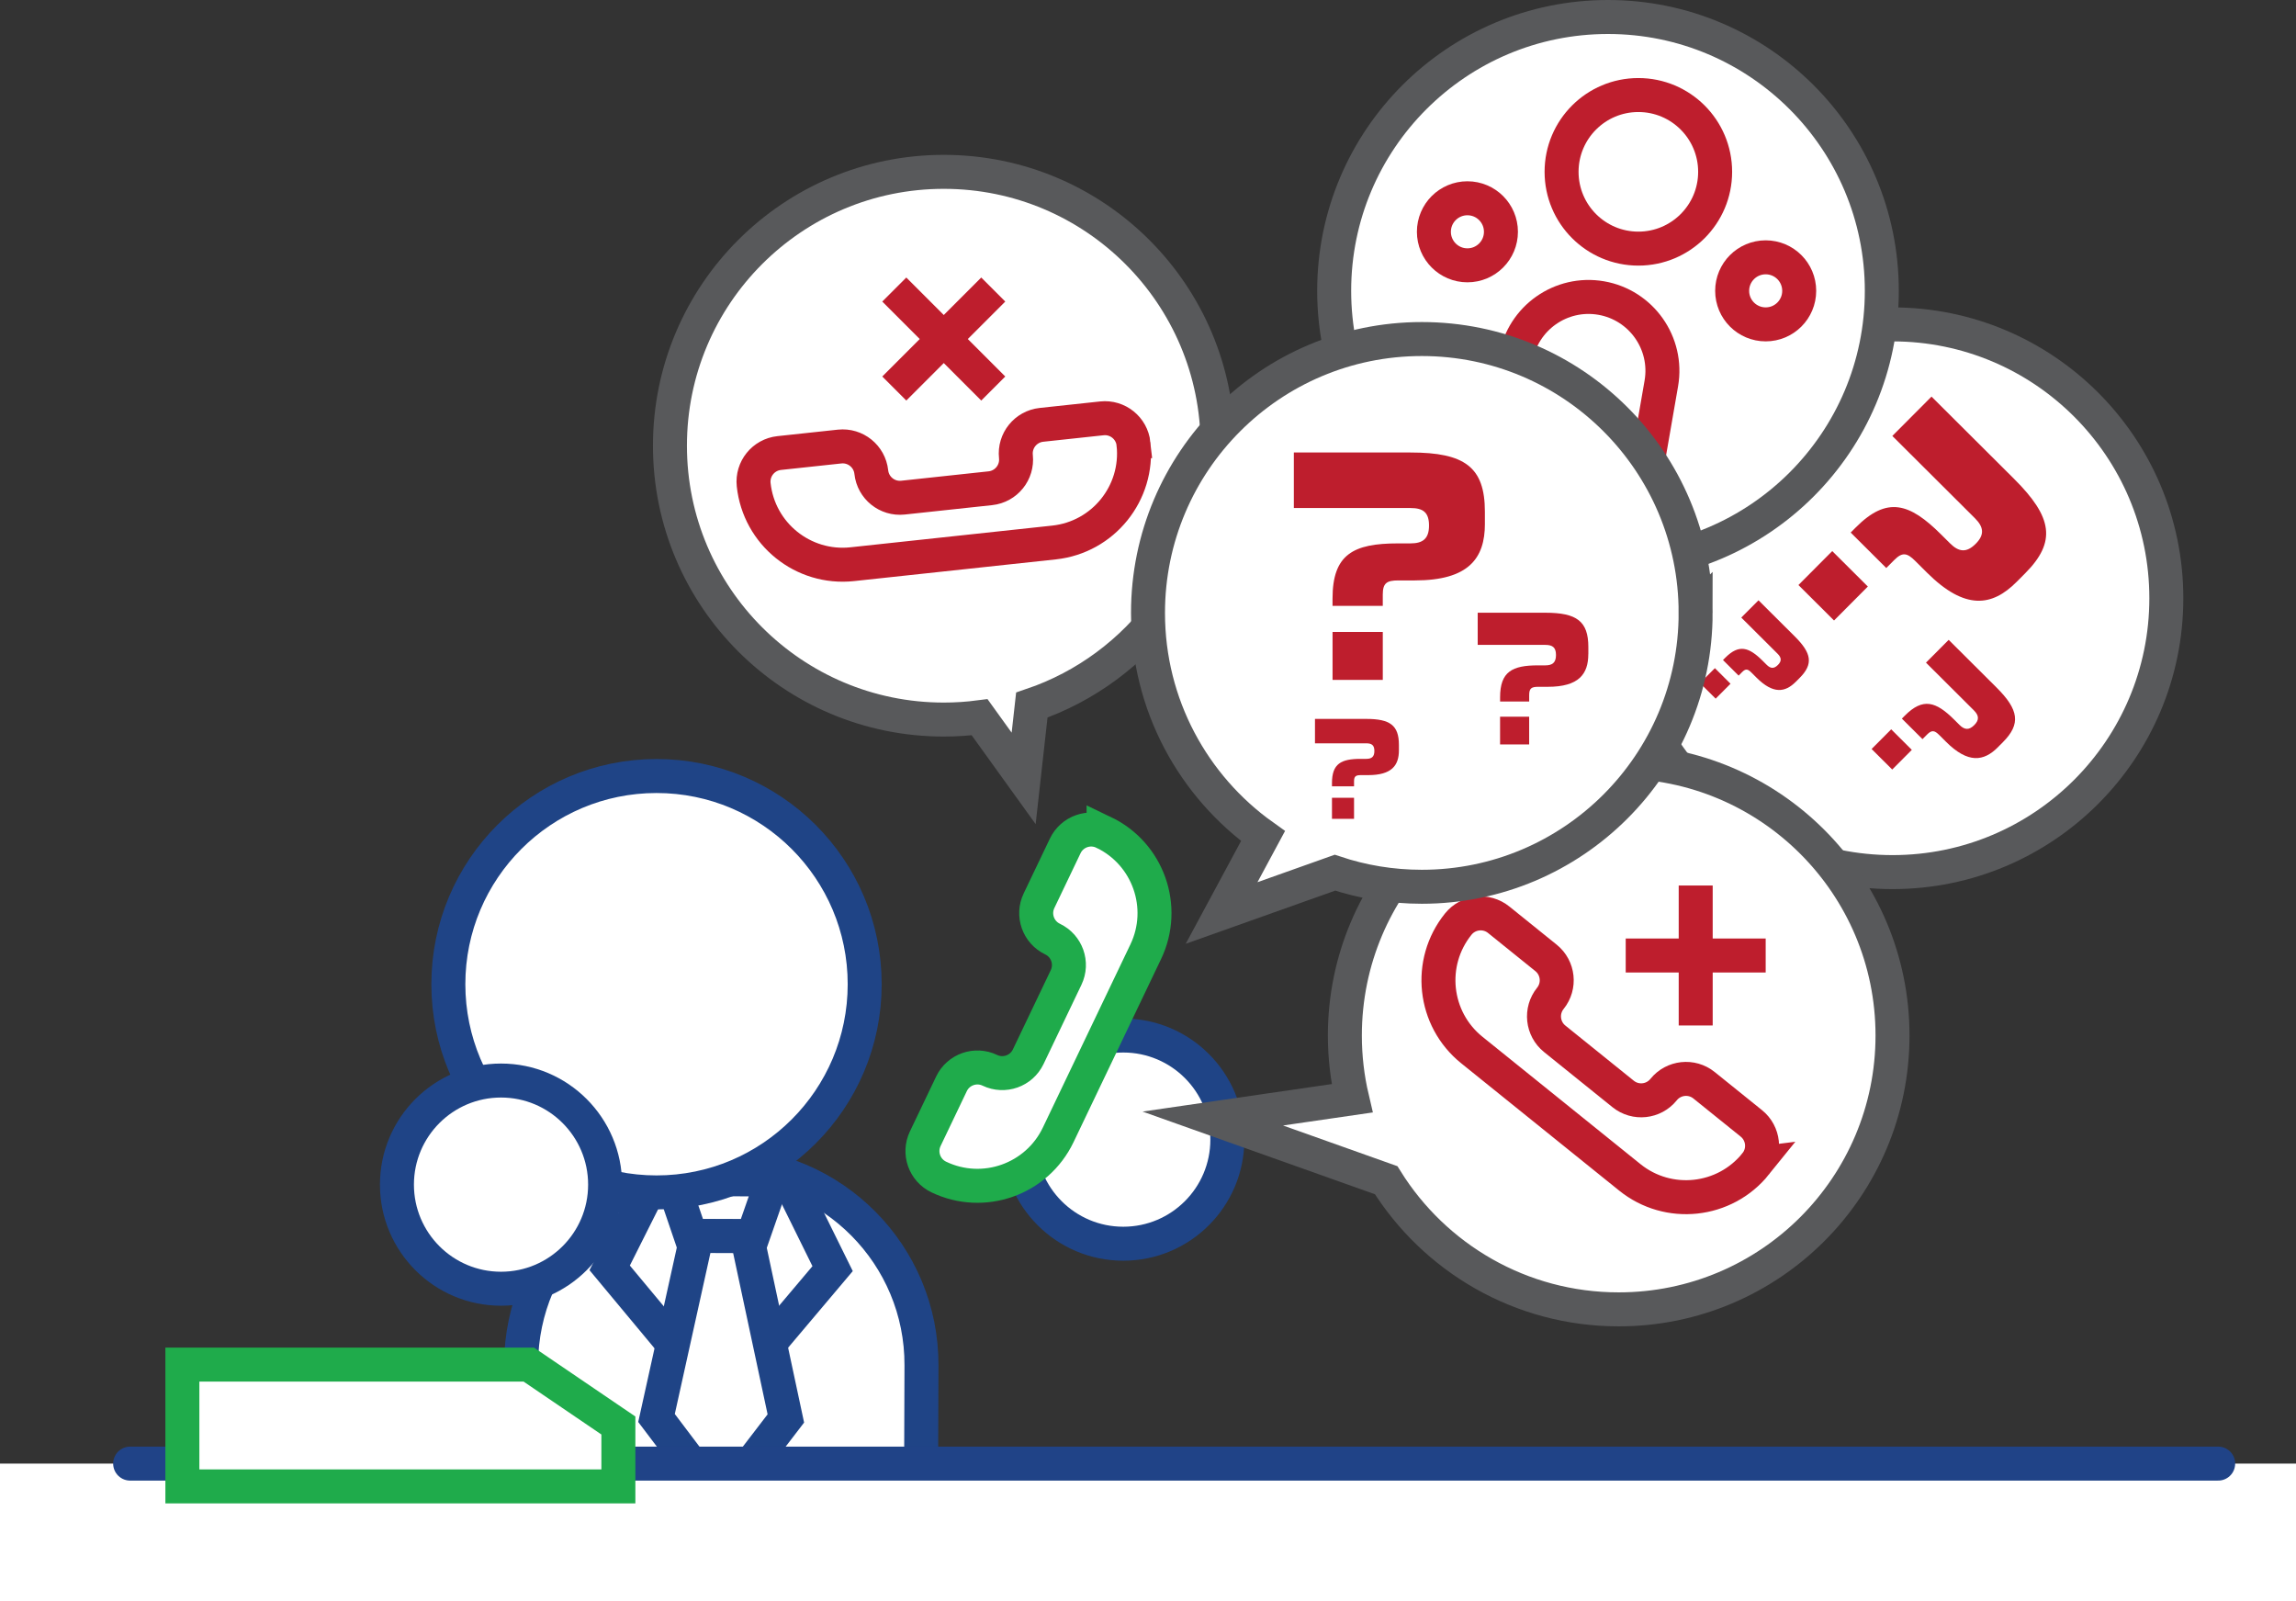
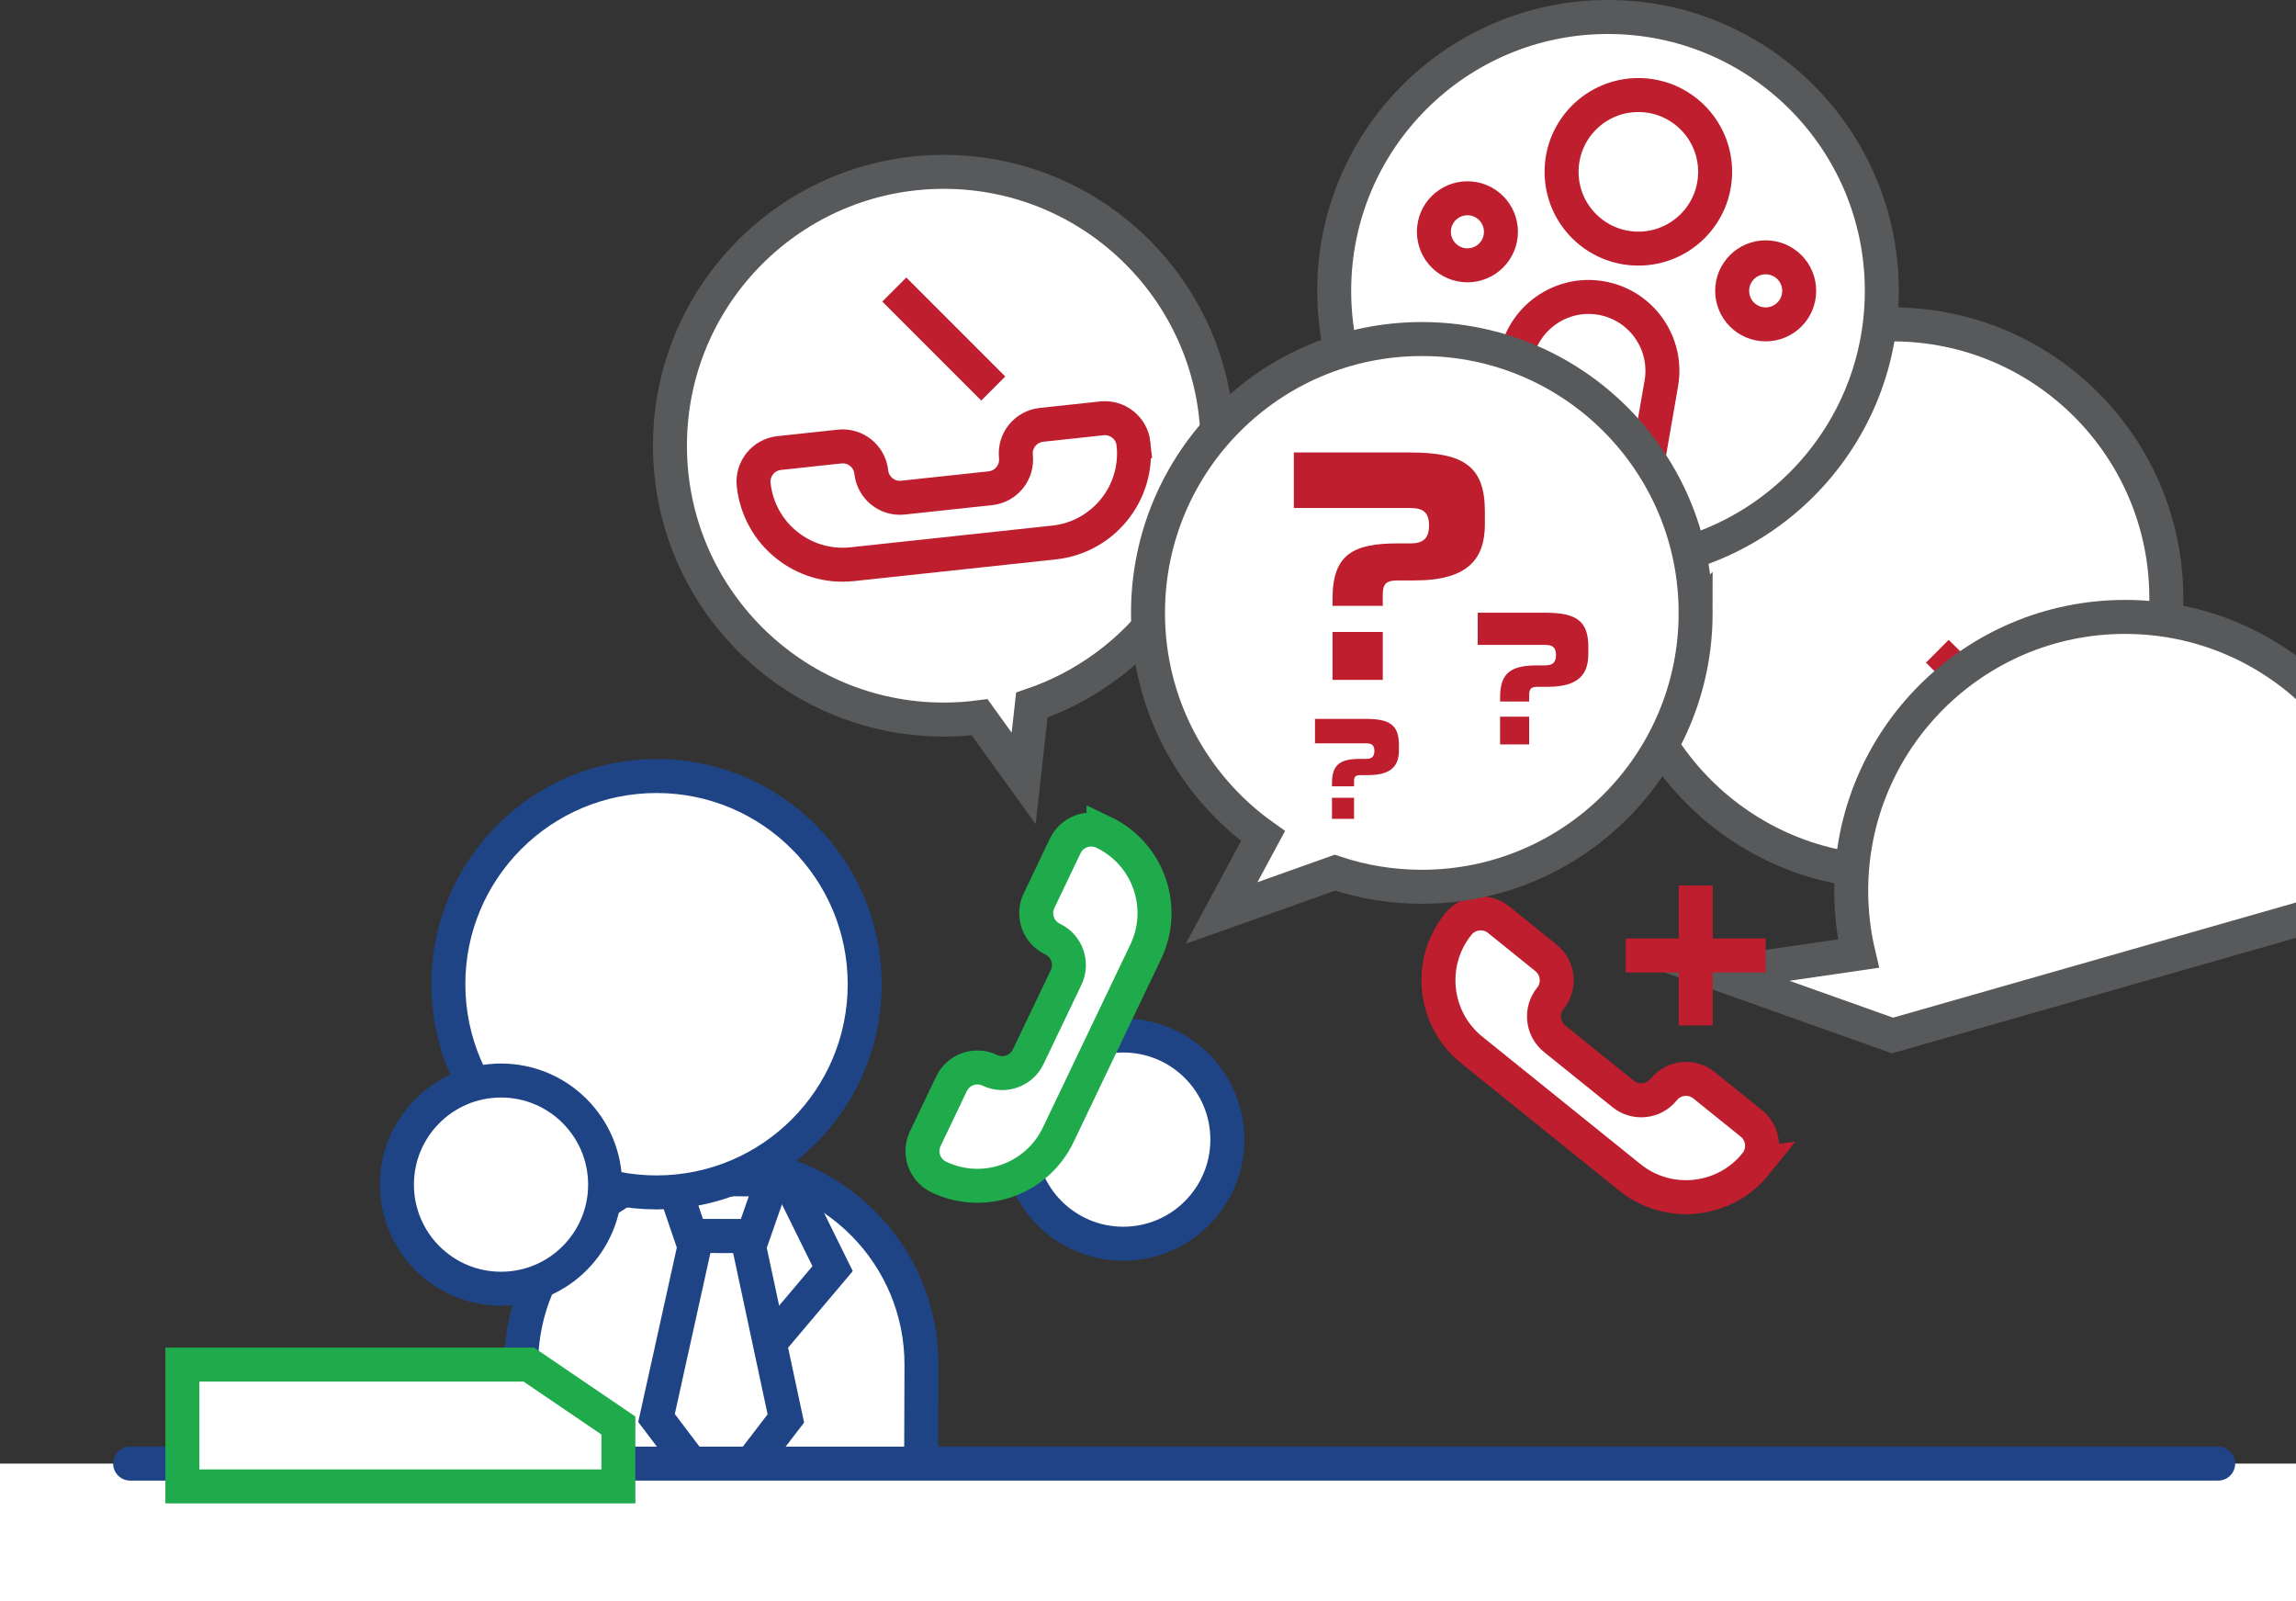
<svg xmlns="http://www.w3.org/2000/svg" id="Layer_2" width="1351.36" height="942.4" viewBox="0 0 1351.36 942.4">
  <rect x="0" y="0" width="1351.36" height="942.4" fill="#333333" stroke="none" />
  <defs>
    <style>.cls-1{stroke:#1fab4b;}.cls-1,.cls-2,.cls-3,.cls-4,.cls-5,.cls-6,.cls-7{stroke-miterlimit:10;stroke-width:20px;}.cls-1,.cls-2,.cls-3,.cls-4,.cls-8{fill:#fff;}.cls-2,.cls-5{stroke:#1f4486;}.cls-3{stroke:#58595b;}.cls-4,.cls-6{stroke:#be1e2d;}.cls-5,.cls-6,.cls-7{fill:none;}.cls-7{stroke:#204387;stroke-linecap:round;}.cls-9{fill:#be1e2d;}.cls-9,.cls-8{stroke-width:0px;}</style>
  </defs>
  <g id="Layer_3">
    <circle class="cls-3" cx="1113.88" cy="352.06" r="161.16" />
-     <path class="cls-9" d="m1058.51,344.28l19.9-19.98,20.95,20.87-19.9,19.98-20.95-20.87Zm128.33-1.77c-14.28,14.33-30.23,16.84-52.69-5.54l-6.89-6.86c-4.82-4.8-7.58-5.35-12.38-.53l-4.67,4.69-20.95-20.87,3.02-3.03c18.39-18.47,31.61-14.37,50.21,4.17l5.24,5.21c5.1,5.08,9.64,5.76,15.13.25,5.22-5.24,4.79-9.78-.44-14.99l-48.65-48.46,23.06-23.15,48.65,48.46c22.6,22.51,24.97,36.95,6.44,55.56l-5.08,5.1Z" />
    <path class="cls-9" d="m1101.58,440.77l11.53-11.57,12.13,12.09-11.53,11.57-12.13-12.08Zm74.32-1.02c-8.27,8.3-17.51,9.75-30.52-3.21l-3.99-3.98c-2.79-2.78-4.39-3.1-7.17-.3l-2.7,2.71-12.13-12.08,1.75-1.76c10.65-10.7,18.31-8.32,29.08,2.41l3.03,3.02c2.95,2.94,5.58,3.33,8.76.14,3.02-3.03,2.78-5.66-.26-8.68l-28.17-28.06,13.36-13.41,28.17,28.06c13.09,13.04,14.46,21.4,3.73,32.17l-2.94,2.95Z" />
-     <path class="cls-9" d="m1000.59,401.98l8.75-8.78,9.2,9.17-8.75,8.78-9.2-9.17Zm56.38-.78c-6.27,6.3-13.28,7.4-23.15-2.43l-3.03-3.02c-2.12-2.11-3.33-2.35-5.44-.23l-2.05,2.06-9.2-9.17,1.33-1.33c8.08-8.11,13.89-6.31,22.06,1.83l2.3,2.29c2.24,2.23,4.23,2.53,6.65.11,2.29-2.3,2.11-4.29-.19-6.59l-21.38-21.29,10.13-10.17,21.38,21.29c9.93,9.89,10.97,16.24,2.83,24.41l-2.23,2.24Z" />
    <path class="cls-2" d="m306.76,685.22h235.64v117.82c0,65.03-52.79,117.82-117.82,117.82h0c-65.03,0-117.82-52.79-117.82-117.82v-117.82h0Z" transform="translate(846.31 1607.59) rotate(-179.8)" />
    <polygon class="cls-2" points="443.12 727.47 406.58 727.34 395.18 693.88 454.76 694.09 443.12 727.47" />
    <polygon class="cls-2" points="439.61 727.46 410.1 727.35 386.41 834.47 424.29 884.6 462.53 834.74 439.61 727.46" />
-     <polyline class="cls-5" points="393.58 787.86 358.84 746.12 383.58 696.85" />
    <polyline class="cls-5" points="465.66 697.14 490.05 746.58 455.02 788.07" />
-     <line class="cls-5" x1="424.29" y1="884.6" x2="424.17" y2="920.86" />
    <circle class="cls-2" cx="386.41" cy="579.2" r="122.52" />
    <circle class="cls-2" cx="294.89" cy="697.14" r="61.26" />
    <circle class="cls-2" cx="661.12" cy="670.65" r="61.26" />
    <rect class="cls-8" y="861.31" width="1351.36" height="81.09" />
    <line class="cls-7" x1="76.6" y1="861.31" x2="1305.55" y2="861.31" />
    <polygon class="cls-1" points="363.96 874.74 107.34 874.74 107.34 803.04 311.23 803.04 363.96 838.89 363.96 874.74" />
    <path class="cls-3" d="m716.64,262.29c0,70.88-45.75,131.07-109.34,152.64l-4.81,43.14-25.92-35.99c-6.9.9-13.94,1.37-21.09,1.37-89.01,0-161.17-72.15-161.17-161.16s72.16-161.16,161.17-161.16,161.16,72.15,161.16,161.16Z" />
-     <path class="cls-3" d="m1113.88,609.38c0,89.01-72.16,161.16-161.16,161.16-57.75,0-108.4-30.37-136.86-76l-102.03-36.3,81.98-11.92c-2.79-11.86-4.26-24.23-4.26-36.94,0-89.01,72.16-161.17,161.17-161.17s161.16,72.16,161.16,161.17Z" />
+     <path class="cls-3" d="m1113.88,609.38l-102.03-36.3,81.98-11.92c-2.79-11.86-4.26-24.23-4.26-36.94,0-89.01,72.16-161.17,161.17-161.17s161.16,72.16,161.16,161.17Z" />
    <circle class="cls-3" cx="946.42" cy="171.16" r="161.16" />
    <path class="cls-4" d="m891.51,174.79h86.92v43.46c0,23.99-19.47,43.46-43.46,43.46h0c-23.99,0-43.46-19.47-43.46-43.46v-43.46h0Z" transform="translate(1818.84 593.19) rotate(-170.15)" />
    <circle class="cls-4" cx="964.29" cy="101.12" r="45.19" />
    <circle class="cls-4" cx="863.68" cy="136.41" r="19.73" />
    <circle class="cls-4" cx="1039.23" cy="171.16" r="19.73" />
    <path class="cls-4" d="m1033.37,684.9h0c-18.26,22.66-51.43,26.22-74.09,7.97l-93.02-74.96c-22.66-18.26-26.22-51.43-7.97-74.09h0c5.87-7.28,16.53-8.43,23.81-2.56l27.84,22.44c7.28,5.87,8.43,16.53,2.56,23.81h0c-5.87,7.28-4.72,17.94,2.56,23.81l40.28,32.46c7.28,5.87,17.94,4.72,23.81-2.56h0c5.87-7.28,16.53-8.43,23.81-2.56l27.84,22.43c7.28,5.87,8.43,16.53,2.56,23.81Z" />
    <line class="cls-6" x1="998.04" y1="521.11" x2="998.04" y2="603.48" />
    <line class="cls-6" x1="1039.23" y1="562.3" x2="956.85" y2="562.3" />
    <path class="cls-3" d="m998,360.69c0,89-72.15,161.16-161.16,161.16-17.87,0-35.06-2.91-51.13-8.29l-66.71,23.72,24.38-45.28c-40.98-29.22-67.7-77.15-67.7-131.31,0-89.01,72.15-161.17,161.16-161.17s161.16,72.16,161.16,161.17Z" />
    <path class="cls-1" d="m649.54,489.82h0c26.25,12.55,37.36,44.01,24.81,70.26l-51.53,107.78c-12.55,26.25-44.01,37.36-70.26,24.81h0c-8.44-4.03-12.01-14.14-7.97-22.58l15.42-32.26c4.03-8.44,14.14-12.01,22.58-7.97h0c8.44,4.03,18.55.46,22.58-7.97l22.31-46.67c4.03-8.44.46-18.55-7.97-22.58h0c-8.44-4.03-12.01-14.14-7.97-22.58l15.42-32.25c4.03-8.44,14.14-12.01,22.58-7.97Z" />
    <path class="cls-4" d="m667.15,261.23h0c3.11,28.93-17.82,54.91-46.76,58.02l-118.78,12.77c-28.93,3.11-54.91-17.82-58.02-46.76h0c-1-9.3,5.73-17.65,15.03-18.65l35.55-3.82c9.3-1,17.65,5.73,18.65,15.03h0c1,9.3,9.35,16.03,18.65,15.03l51.44-5.53c9.3-1,16.03-9.35,15.03-18.65h0c-1-9.3,5.73-17.65,15.03-18.65l35.54-3.82c9.3-1,17.65,5.73,18.65,15.03Z" />
    <line class="cls-6" x1="526.35" y1="170.39" x2="584.6" y2="228.64" />
-     <line class="cls-6" x1="584.6" y1="170.39" x2="526.35" y2="228.64" />
    <path class="cls-9" d="m873.97,308.31c0,20.23-9.53,33.26-41.24,33.26h-9.73c-6.81,0-9.14,1.56-9.14,8.36v6.61h-29.57v-4.28c0-26.07,12.25-32.48,38.51-32.48h7.39c7.2,0,10.89-2.72,10.89-10.5s-3.5-10.31-10.89-10.31h-68.67v-32.68h68.67c31.9,0,43.77,8.56,43.77,34.82v7.2Zm-89.67,91.81v-28.21h29.57v28.21h-29.57Z" />
    <path class="cls-9" d="m934.83,384.92c0,11.72-5.52,19.26-23.88,19.26h-5.63c-3.94,0-5.29.9-5.29,4.84v3.83h-17.12v-2.48c0-15.1,7.1-18.81,22.31-18.81h4.28c4.17,0,6.31-1.58,6.31-6.08s-2.03-5.97-6.31-5.97h-39.77v-18.93h39.77c18.48,0,25.35,4.96,25.35,20.17v4.17Zm-51.93,53.17v-16.33h17.12v16.33h-17.12Z" />
    <path class="cls-9" d="m823.36,441.54c0,8.89-4.19,14.61-18.12,14.61h-4.27c-2.99,0-4.02.68-4.02,3.67v2.91h-12.99v-1.88c0-11.45,5.38-14.27,16.92-14.27h3.25c3.16,0,4.79-1.2,4.79-4.62s-1.54-4.53-4.79-4.53h-30.17v-14.36h30.17c14.02,0,19.23,3.76,19.23,15.3v3.16Zm-39.4,40.34v-12.39h12.99v12.39h-12.99Z" />
  </g>
</svg>